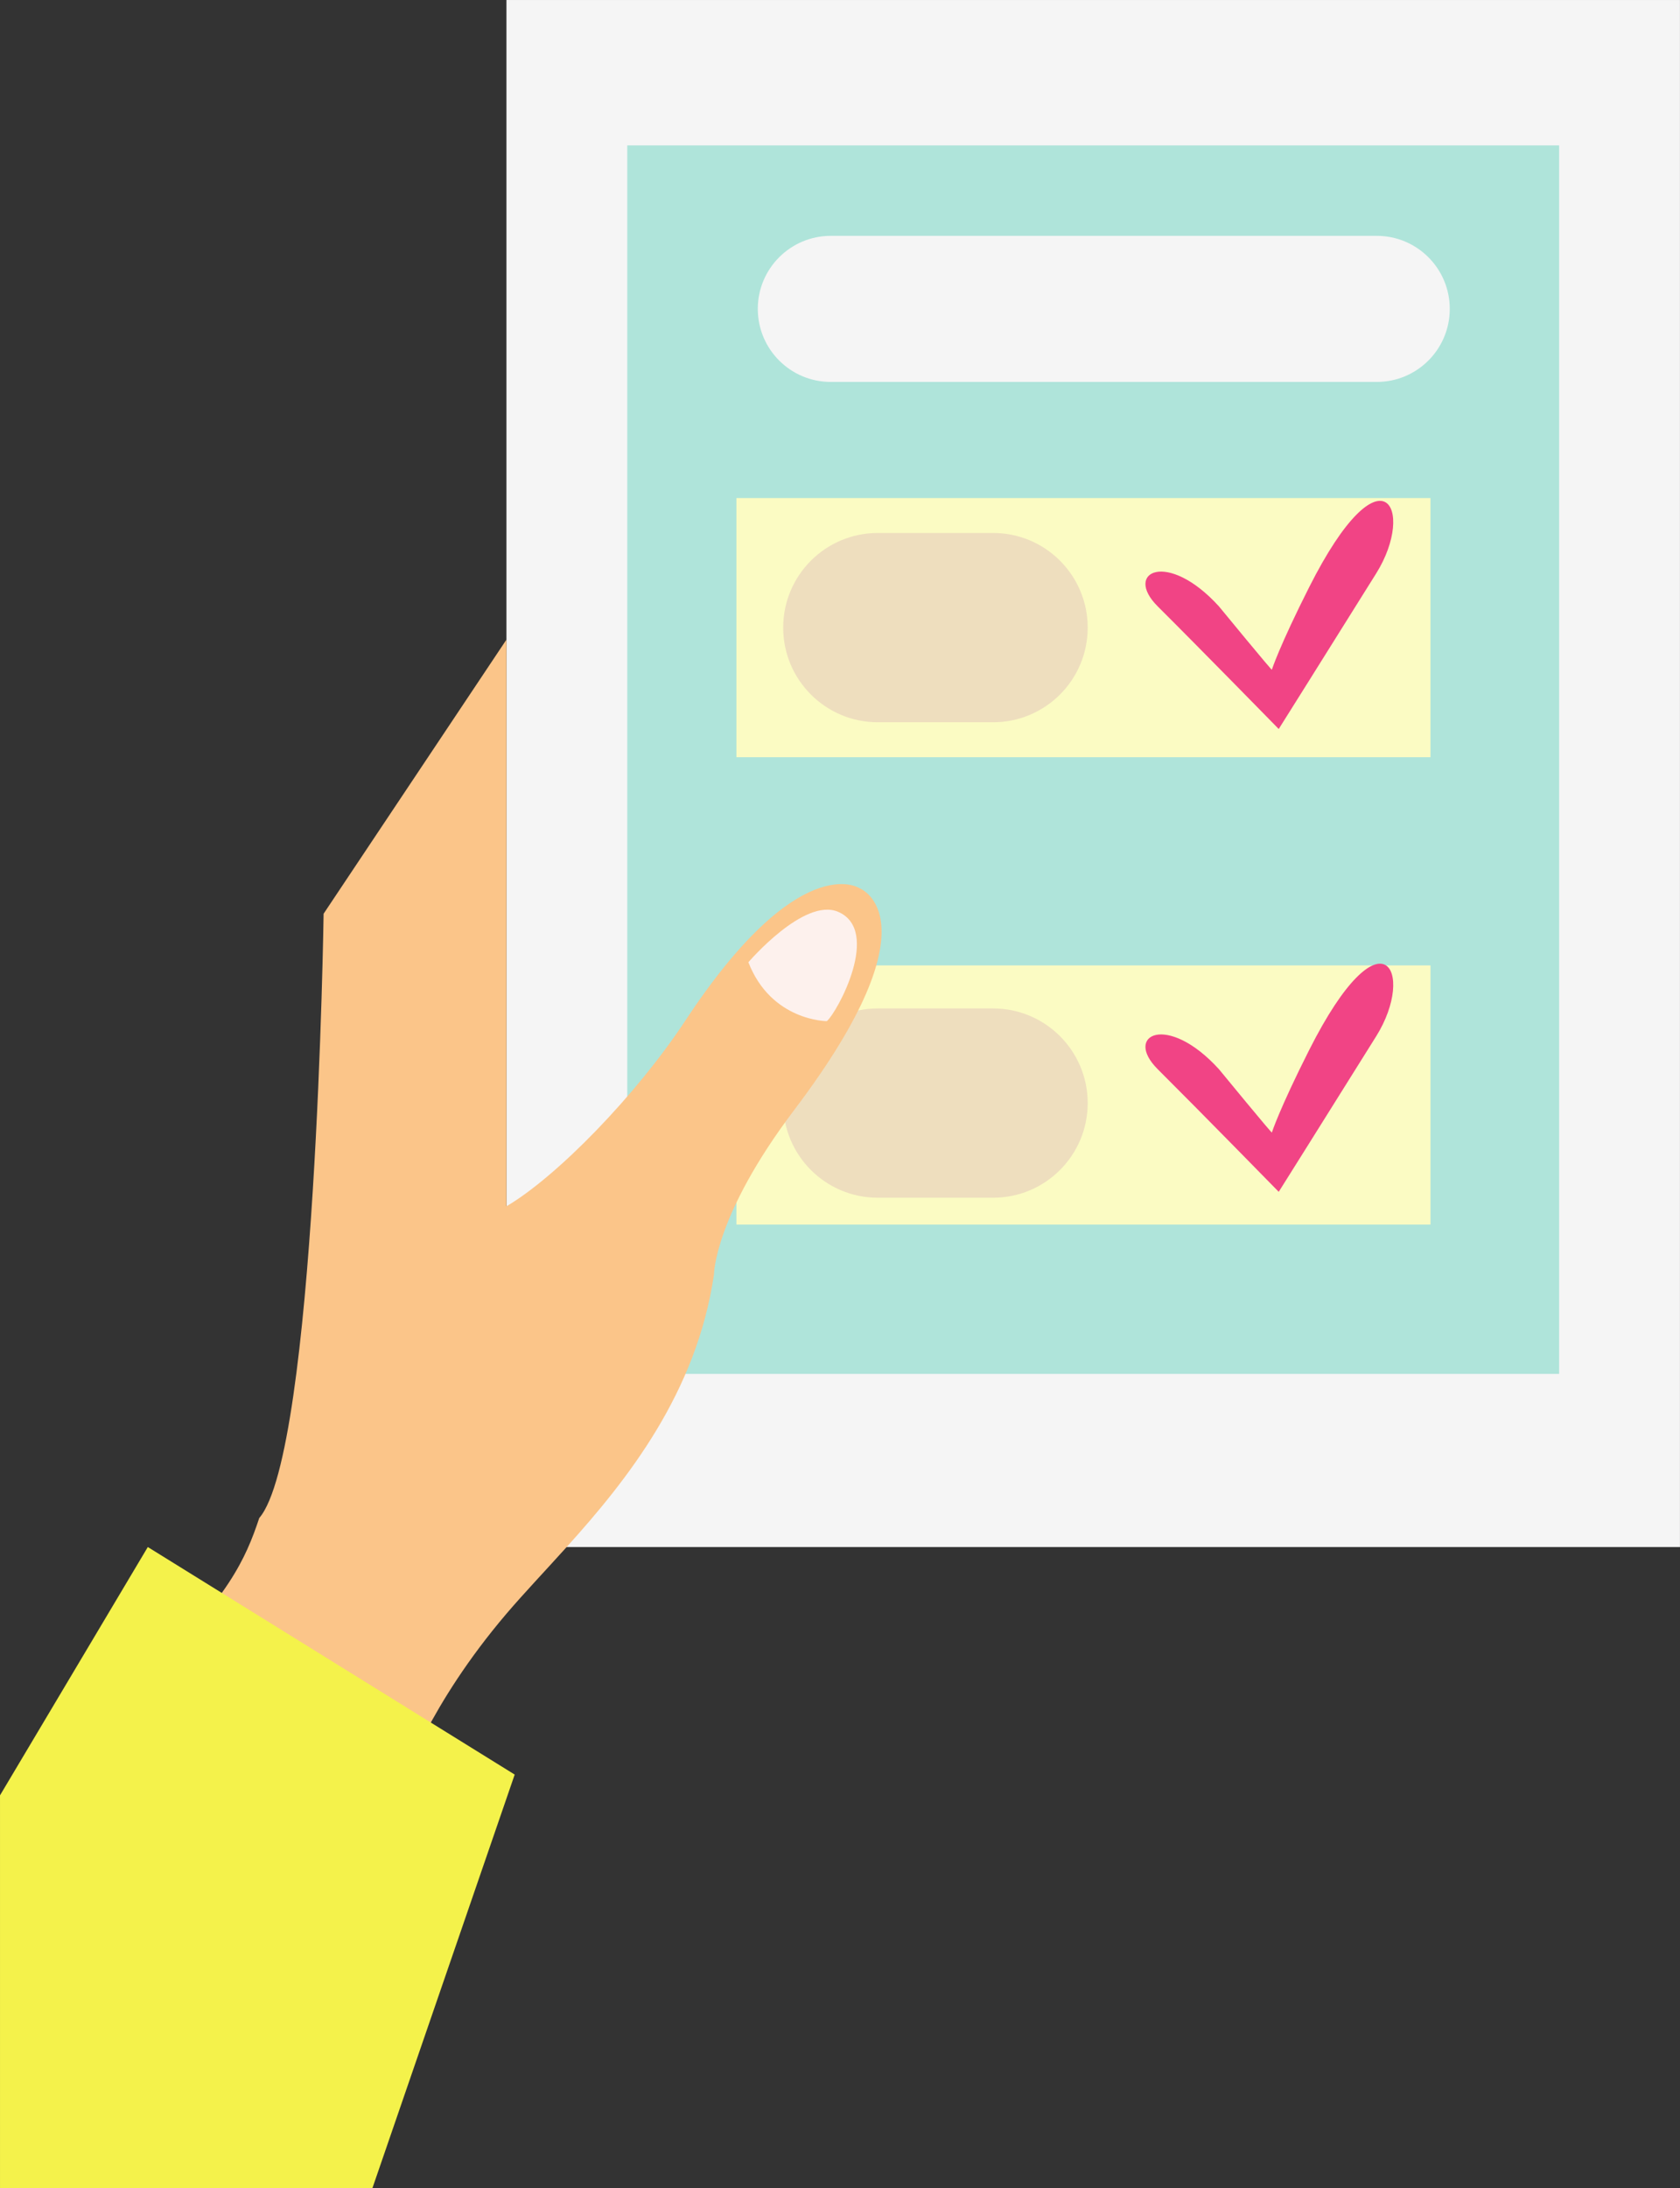
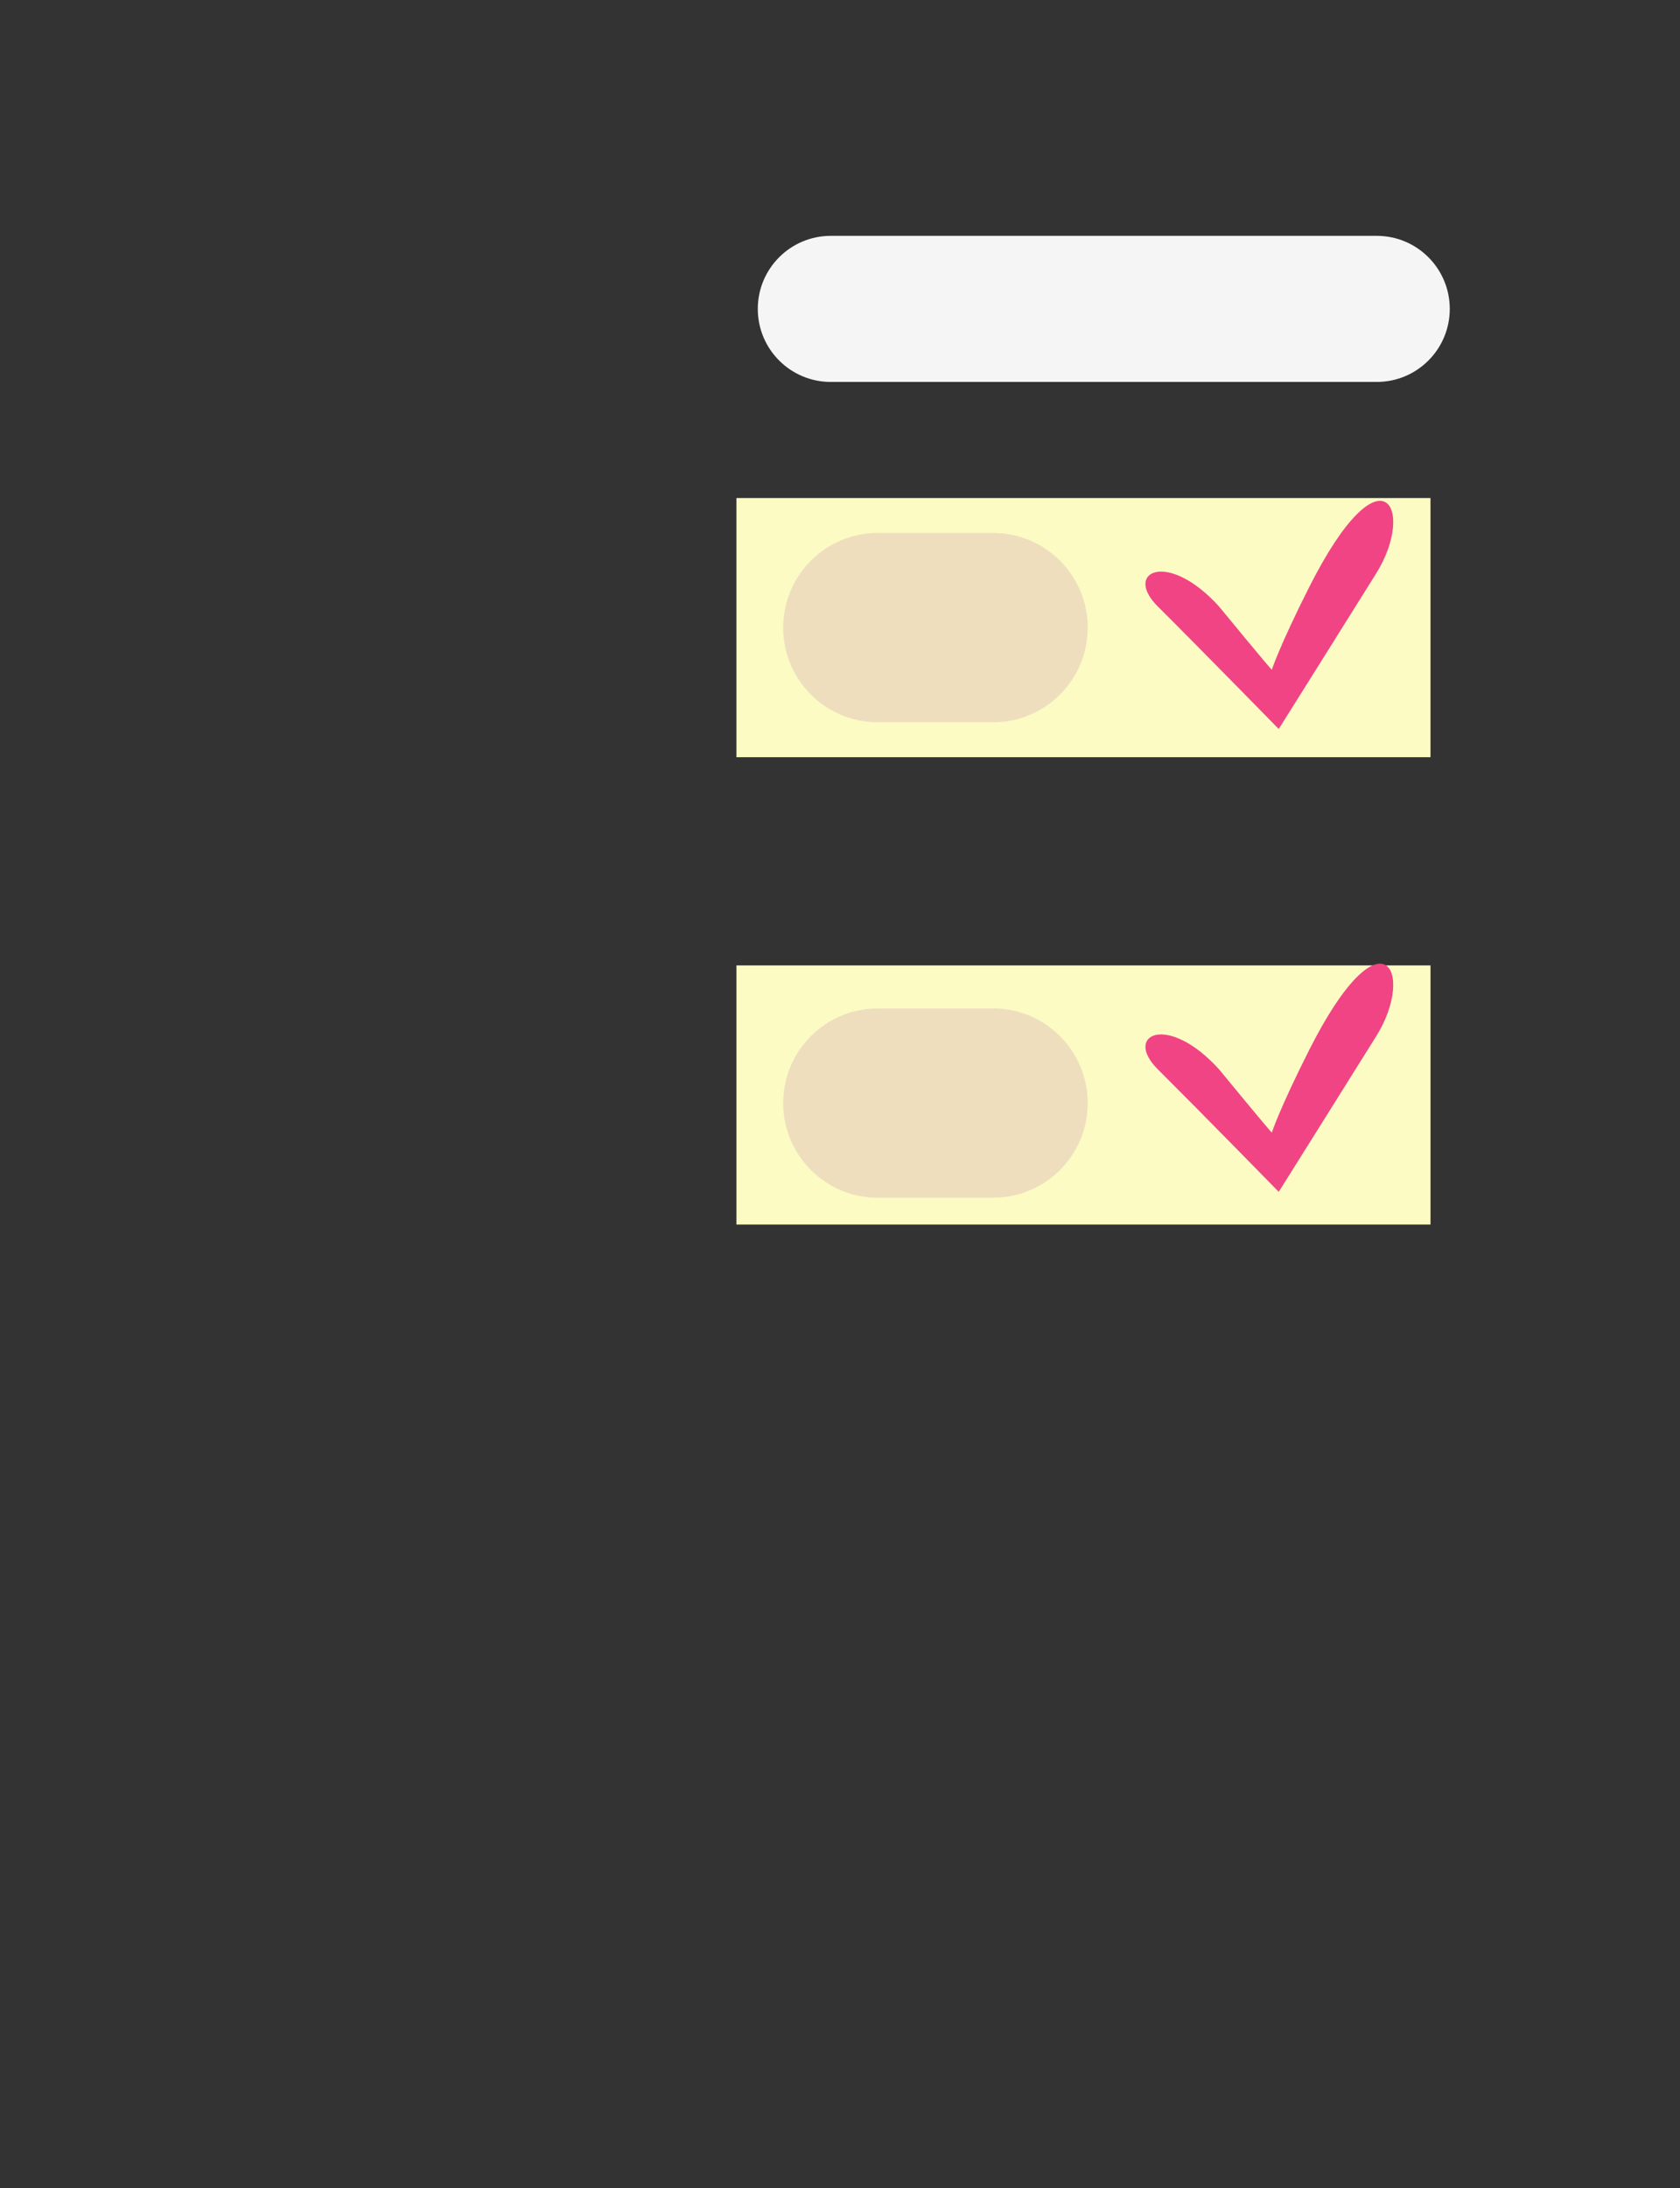
<svg xmlns="http://www.w3.org/2000/svg" height="2299.8" preserveAspectRatio="xMidYMid meet" version="1.0" viewBox="0.0 704.6 1766.8 2299.8" width="1766.8" zoomAndPan="magnify">
  <rect x="0.0" y="704.6" width="1766.8" height="2299.8" fill="#333333" stroke="none" />
  <defs>
    <clipPath id="a">
-       <path d="M 0 2330 L 542 2330 L 542 3004.359 L 0 3004.359 Z M 0 2330" />
-     </clipPath>
+       </clipPath>
  </defs>
  <g>
    <g id="change1_1">
-       <path d="M 532.605 704.609 L 532.605 2330.59 L 1766.758 2330.59 L 1766.758 704.609 L 532.605 704.609" fill="#f5f5f5" />
-     </g>
+       </g>
    <g id="change2_1">
-       <path d="M 659.668 857.438 L 659.668 2148.602 L 1639.684 2148.602 L 1639.684 857.438 L 659.668 857.438" fill="#afe4da" />
-     </g>
+       </g>
    <g id="change3_1">
      <path d="M 1504.398 1500.449 L 774.453 1500.449 L 774.453 1228.066 L 1504.398 1228.066 L 1504.398 1500.449" fill="#fbfbc3" />
    </g>
    <g id="change3_2">
      <path d="M 1504.41 1991.66 L 774.457 1991.66 L 774.457 1719.281 L 1504.41 1719.281 L 1504.41 1991.66" fill="#fbfbc3" />
    </g>
    <g id="change4_1">
      <path d="M 1143.891 1863.988 C 1143.891 1918.922 1099.352 1963.461 1044.41 1963.461 L 923.121 1963.461 C 868.184 1963.461 823.648 1918.922 823.648 1863.988 C 823.648 1809.051 868.184 1764.512 923.121 1764.512 L 1044.41 1764.512 C 1099.352 1764.512 1143.891 1809.051 1143.891 1863.988" fill="#eedebe" />
    </g>
    <g id="change4_2">
      <path d="M 1143.891 1364.242 C 1143.891 1419.184 1099.355 1463.719 1044.414 1463.719 L 923.125 1463.719 C 868.188 1463.719 823.652 1419.184 823.652 1364.242 C 823.652 1309.301 868.188 1264.773 923.125 1264.773 L 1044.414 1264.773 C 1099.355 1264.773 1143.891 1309.301 1143.891 1364.242" fill="#eedebe" />
    </g>
    <g id="change1_2">
      <path d="M 1524.672 1029.27 C 1524.672 1071.668 1490.305 1106.035 1447.895 1106.035 L 873.723 1106.035 C 831.316 1106.035 796.945 1071.668 796.945 1029.27 C 796.945 986.848 831.316 952.484 873.723 952.484 L 1447.895 952.484 C 1490.305 952.484 1524.672 986.848 1524.672 1029.27" fill="#f5f5f5" />
    </g>
    <g id="change5_1">
      <path d="M 1447.297 1307.281 C 1489.559 1239.734 1453.465 1169.957 1376.781 1321.809 C 1345.336 1384.109 1337.582 1408.418 1337.582 1408.418 C 1339.418 1411.941 1281.934 1341.941 1281.934 1341.941 C 1227.461 1282.016 1181.188 1305.781 1217.547 1341.941 C 1261.629 1385.809 1344.797 1470.801 1344.797 1470.801 C 1344.797 1470.801 1395.09 1390.797 1447.297 1307.281" fill="#f14485" />
    </g>
    <g id="change5_2">
      <path d="M 1447.309 1793.73 C 1489.559 1726.18 1453.469 1656.41 1376.789 1808.262 C 1345.34 1870.559 1337.59 1894.871 1337.59 1894.871 C 1339.422 1898.398 1281.941 1828.391 1281.941 1828.391 C 1227.469 1768.48 1181.191 1792.23 1217.551 1828.391 C 1261.629 1872.262 1344.801 1957.25 1344.801 1957.25 C 1344.801 1957.25 1395.102 1877.25 1447.309 1793.73" fill="#f14485" />
    </g>
    <g id="change6_1">
-       <path d="M 903.387 1637.898 C 903.387 1637.898 839.949 1596.52 720.754 1777.301 C 668.855 1855.988 585.477 1941.422 532.609 1972.449 L 532.609 1376.879 L 340.324 1664.969 C 340.324 1664.969 332.391 2231.012 272.66 2300.07 C 258.176 2343.559 240.34 2383.422 155.441 2465.781 C 155.441 2465.781 368.059 2641.531 424.262 2577.57 C 424.262 2577.57 450.336 2497.25 532.609 2400.699 C 550.492 2379.699 572.621 2356.461 595.93 2330.59 C 659.875 2259.762 732.625 2168.441 750.867 2044.051 C 750.867 2044.051 750.945 1982.641 835.391 1871.051 C 988.883 1668.238 903.387 1637.898 903.387 1637.898" fill="#fbc589" />
-     </g>
+       </g>
    <g id="change7_1">
-       <path d="M 787.047 1715.98 C 787.047 1715.98 845.484 1647.641 881.352 1662.93 C 927.125 1682.441 880.855 1768.09 869.555 1777.859 C 869.555 1777.859 811.176 1777.859 787.047 1715.98" fill="#fdf1ed" />
-     </g>
+       </g>
    <g clip-path="url(#a)" id="change8_1">
      <path d="M 155.441 2330.59 L 541.285 2569.738 L 391.676 3004.359 L 0.008 3004.359 L 0.008 2591.578 L 155.441 2330.59" fill="#f4f24b" />
    </g>
  </g>
</svg>